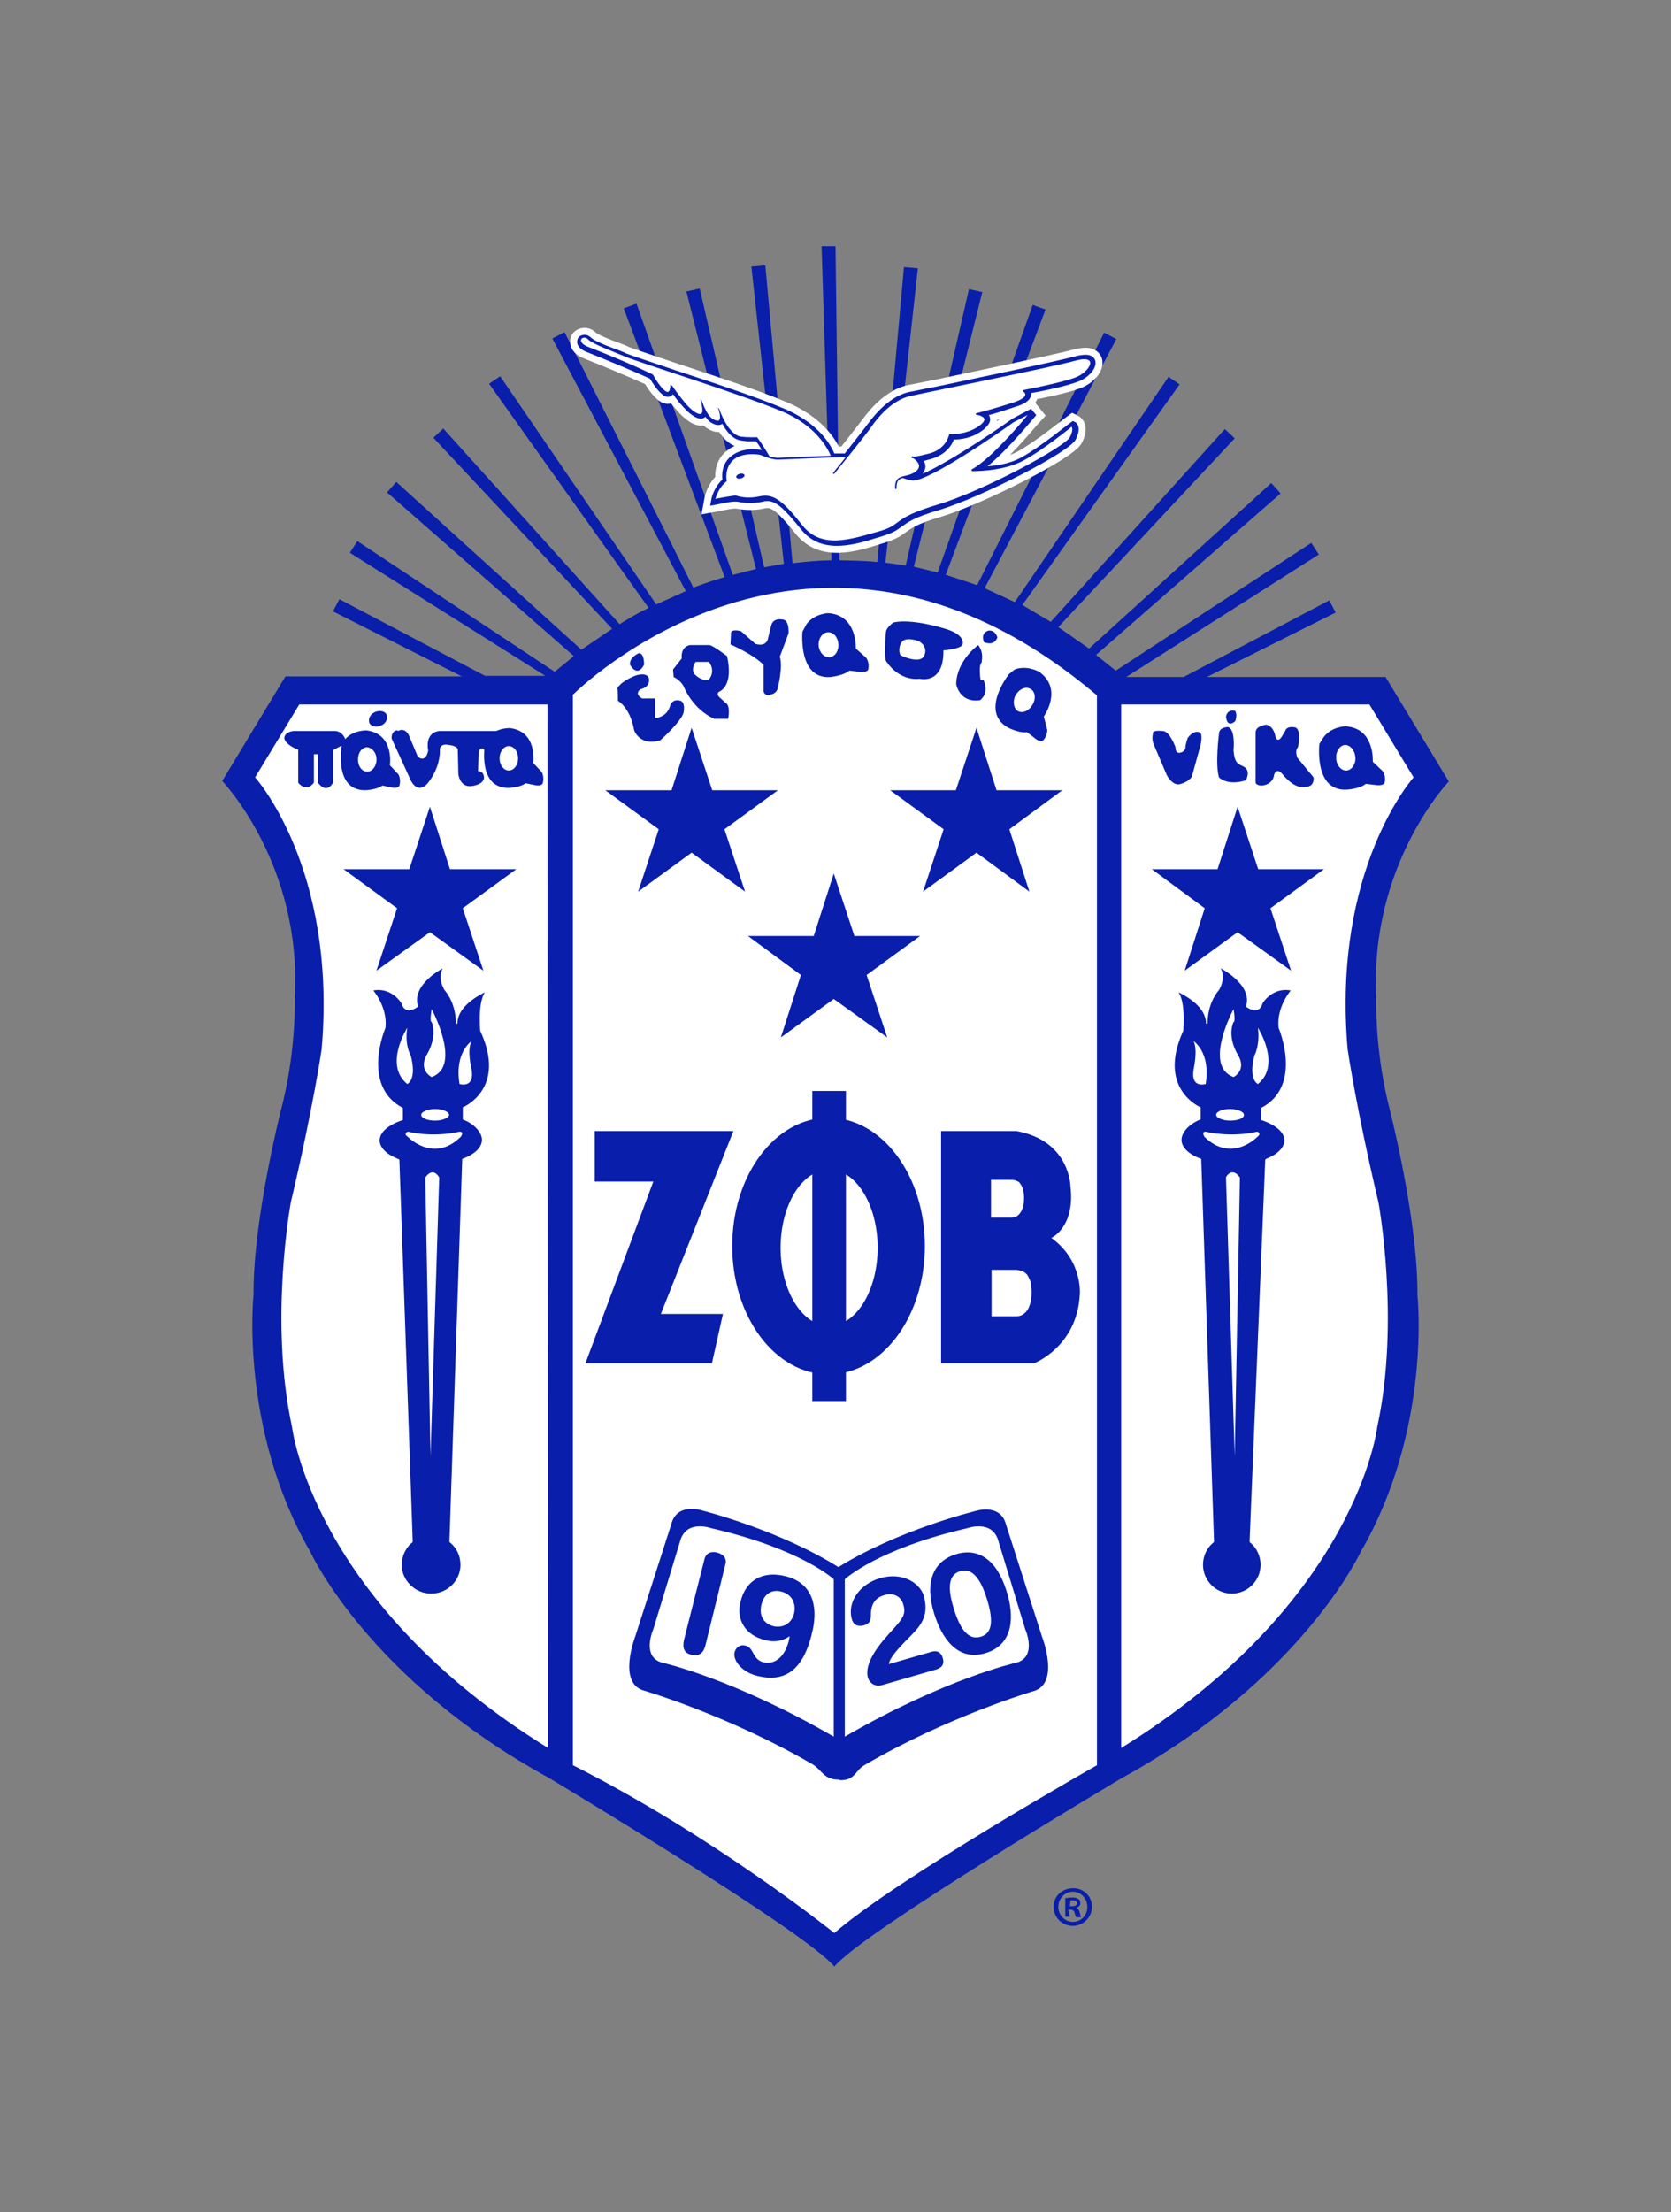
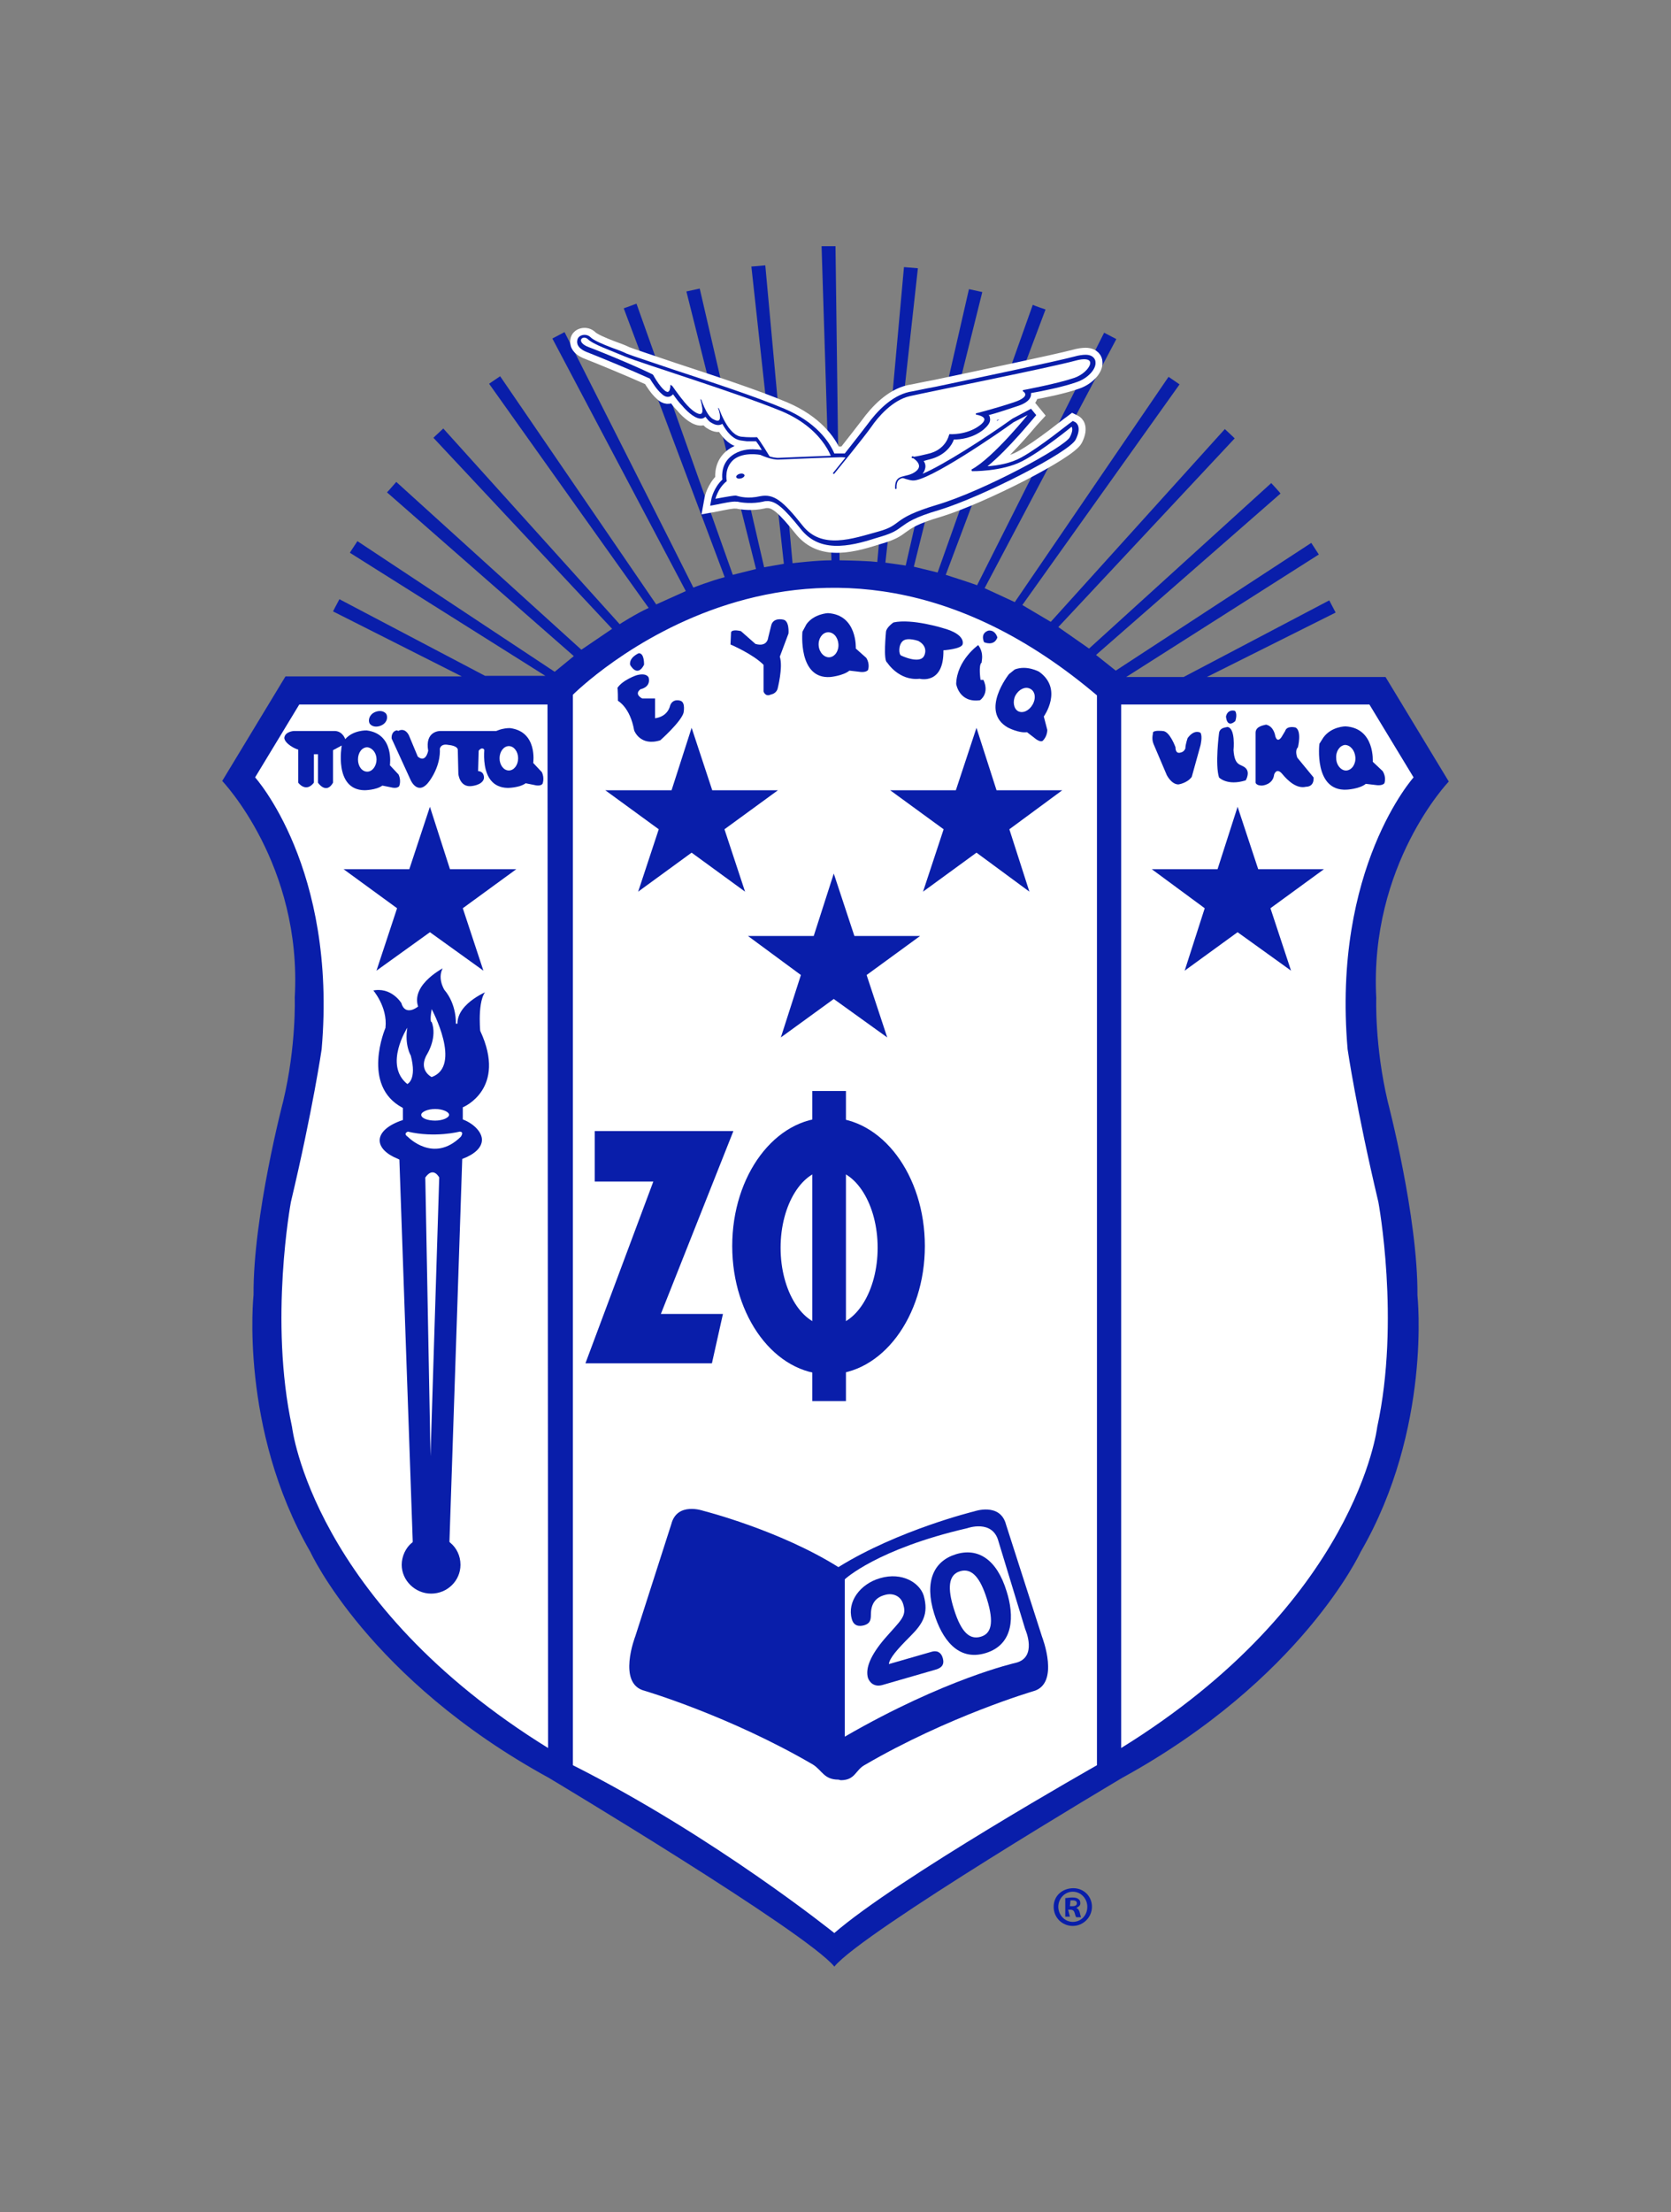
<svg xmlns="http://www.w3.org/2000/svg" version="1.1" id="Layer_1" x="0px" y="0px" viewBox="0 0 288 381" style="enable-background:new 0 0 288 381;" xml:space="preserve">
  <rect x="0" y="0" width="288" height="381" fill="#808080" stroke="none" />
  <style type="text/css">
	.st0{fill:#091EAA;}
	.st1{fill:#FFFFFF;stroke:#091EAA;stroke-width:0.274;stroke-miterlimit:10;}
	.st2{fill:#091EAA;stroke:#FFFFFF;stroke-width:0.403;}
	.st3{fill:#FFFFFF;}
	.st4{fill:#091EAA;stroke:#FFFFFF;stroke-width:0.274;stroke-miterlimit:10;}
	.st5{fill:#FFFFFF;stroke:#FFFFFF;stroke-width:2.404;}
	.st6{fill:#FFFFFF;stroke:#091EAA;stroke-width:0.125;}
	.st7{fill:#FFFFFF;stroke:#091EAA;stroke-width:0.301;stroke-linecap:round;}
	.st8{fill:#FFFFFF;stroke:#091EAA;stroke-width:0.251;stroke-linecap:round;stroke-linejoin:round;}
</style>
  <g>
    <path class="st0" d="M143.8,338.7c-4.9-6-49.2-32.5-49.2-32.5c-31.1-17-41.1-38.9-41.1-38.9C41.2,246,43.7,223,43.7,223   c-0.1-13.5,5.1-33.3,5.1-33.3c2.3-9.6,2-17.9,2-17.9c1.3-22.9-12.5-37.3-12.5-37.3l10.9-18h30.4l-22.2-11.2c0,0,0.5-1,1.1-2.1   l25.1,13.2H94L60.3,95.2c0,0,0.1-0.2,1.3-2l34,22.5l3.3-2.7L66.7,84.8c0,0,0.4-0.4,1.6-1.8l31.9,28.9l5.3-3.6L74.7,75.4   c0,0,0.4-0.4,1.7-1.6l30.4,33.7c0,0,2.8-1.8,5-2.8c0.1,0.2-27.5-38.6-27.5-38.6s0.4-0.3,1.9-1.3l26.9,39.3l5.1-2.3l-23-43.5   c0,0,0.4-0.2,2.1-1.1c0,0,22,43.5,22.2,44c0,0,2.8-1.1,5.4-1.8l-17.4-46.3c0,0,0.9-0.3,2.2-0.8L126.3,99l4-1l-12-47.8   c0,0,0.9-0.2,2.3-0.5l11.1,48l3.4-0.6l-5.6-51.2c0,0,0.3,0,2.4-0.2l4.7,51.3c0,0,4.1-0.5,6.7-0.5l-1.7-54.1l2.4,0l0.7,54.1   c5.6,0.1,6.5,0.3,6.5,0.3l4.6-50.8c2.4,0.2,2.4,0.2,2.4,0.2l-5.6,50.7l3.5,0.5l10.9-47.6c2.3,0.5,2.3,0.5,2.3,0.5l-11.8,47.3l4.1,1   l16.4-46.1c0.4,0.2,2.2,0.8,2.2,0.8l-17.2,45.7c5,1.6,5.4,1.8,5.4,1.8l21.9-43.5c2.1,1.1,2.1,1.1,2.1,1.1l-22.7,42.9l5.2,2.4   l26.5-38.8c1.9,1.3,1.9,1.3,1.9,1.3l-27.1,38l4.9,2.9l30-33.2c1.2,1.1,1.7,1.6,1.7,1.6l-30.4,32.5l5.3,3.7l31.4-28.5   c1.4,1.5,1.6,1.8,1.6,1.8l-31.8,27.8l3.4,2.7L226,93.5c1.3,2,1.3,2,1.3,2l-33.2,21.1h9.9l25.1-13.2c1.1,2.1,1.1,2.1,1.1,2.1   L208,116.6h30.8l10.9,18c0,0-13.7,14.3-12.5,37.3c0,0-0.3,8.2,2,17.9c0,0,5.2,19.8,5.1,33.3c0,0,2.5,23-9.8,44.2   c0,0-10.1,21.9-41.1,38.9C193.4,306.2,148.7,332.7,143.8,338.7z" />
    <path class="st1" d="M94.6,301.3c-40.9-25.2-44.4-55.5-44.4-55.5c-4-18.4-0.2-38.8-0.2-38.8c3.8-16,5.3-26.3,5.3-26.3   c2.7-31.2-11.5-46.8-11.5-46.8l7.7-12.7h43L94.6,301.3L94.6,301.3z" />
    <path class="st1" d="M193.1,301.3c40.9-25.2,44.4-55.5,44.4-55.5c4-18.4,0.2-38.8,0.2-38.8c-3.8-16-5.3-26.3-5.3-26.3   c-2.7-31.2,11.4-46.8,11.4-46.8l-7.7-12.7h-43L193.1,301.3L193.1,301.3z" />
    <path class="st1" d="M98.6,119.6c0,0,41.3-41.7,90.6,0.1v184.4c0,0-34.5,19.5-45.4,29c0,0-20.6-16.6-45.2-29L98.6,119.6L98.6,119.6   z" />
    <polygon class="st2" points="74.1,138.3 77.7,149.5 89.6,149.5 80,156.5 83.7,167.7 74.1,160.8 64.5,167.7 68.2,156.5 58.6,149.5    70.4,149.5  " />
    <polygon class="st2" points="143.7,149.8 147.4,161 159.2,161 149.6,168 153.3,179.2 143.7,172.3 134.2,179.2 137.8,168 128.3,161    140.1,161  " />
    <polygon class="st2" points="119.2,124.7 122.9,135.9 134.7,135.9 125.1,142.9 128.8,154.1 119.2,147.1 109.6,154.1 113.3,142.9    103.7,135.9 115.6,135.9  " />
    <polygon class="st2" points="168.3,124.7 171.9,135.9 183.7,135.9 174.2,142.9 177.8,154.1 168.3,147.1 158.7,154.1 162.4,142.9    152.8,135.9 164.6,135.9  " />
    <polygon class="st2" points="213.3,138.3 217,149.5 228.8,149.5 219.2,156.5 222.9,167.7 213.3,160.8 203.8,167.7 207.4,156.5    197.9,149.5 209.7,149.5  " />
    <polygon class="st0" points="102.5,194.8 126.4,194.8 113.9,226.3 124.6,226.3 122.7,234.8 100.9,234.8 112.6,203.5 102.5,203.5     " />
    <g>
      <path class="st0" d="M159.4,214.6c0,12.2-7.4,22.1-16.6,22.1s-16.6-9.9-16.6-22.1s7.4-22.1,16.6-22.1S159.4,202.4,159.4,214.6z" />
      <path class="st1" d="M151.4,214.9c0,7.5-3.8,13.6-8.5,13.6c-4.7,0-8.5-6.1-8.5-13.6s3.8-13.6,8.5-13.6S151.4,207.4,151.4,214.9z" />
      <rect x="140" y="187.9" class="st0" width="5.8" height="53.4" />
    </g>
    <g>
-       <path class="st0" d="M162.2,194.8v40h16c0,0,7.4-2.8,7.9-11.8c0,0,0.6-5.8-4.9-9.8c0,0,4.1-1.8,3.3-8.8c0,0,0-7.9-9.3-9.6    L162.2,194.8L162.2,194.8z" />
      <g>
        <path class="st3" d="M175.2,226.7c0.8,0,1.4-0.4,1.9-1.1c0.4-0.7,0.7-1.7,0.7-3c0-0.8-0.1-1.4-0.2-1.9c-0.2-0.5-0.4-0.9-0.6-1.2     c-0.3-0.3-0.6-0.5-0.9-0.6c-0.4-0.1-0.7-0.2-1.1-0.2h-4.1v8L175.2,226.7L175.2,226.7z" />
      </g>
      <g>
        <path class="st3" d="M174.4,209.7c0.6,0,1.1-0.3,1.5-0.9s0.6-1.4,0.6-2.5c0-0.6-0.1-1.1-0.2-1.5c-0.1-0.4-0.3-0.7-0.5-1     s-0.5-0.4-0.8-0.5s-0.6-0.1-0.9-0.1h-3.3v6.5L174.4,209.7L174.4,209.7z" />
      </g>
    </g>
    <path class="st0" d="M144.9,306.6c2.5,0,2.5-1.7,4.1-2.6c14.4-8.4,29-12.7,29-12.7c4.8-1.2,1.6-9.4,1.6-9.4l-6.2-19.3   c-1-3.9-5.5-2.3-5.5-2.3s-13.1,3.2-23.4,9.6l0,0c-10.2-6.4-23.3-9.7-23.3-9.7s-4.5-1.6-5.5,2.3l-6.2,19.3c0,0-3.2,8.2,1.6,9.4   c0,0,14.6,4.3,29,12.7c1.6,1,1.9,2.6,4.4,2.6L144.9,306.6z" />
-     <path class="st3" d="M143.7,299.1V272c0,0-5.5-5.2-21.1-8.8c0,0-4.4-1.6-5.4,2.3l-4.6,15.1c0,0-2.2,4.9,1.7,5.8   C114.3,286.4,126.4,289.1,143.7,299.1z" />
    <path class="st3" d="M145.6,299.1V272c0,0,5.5-5.2,21.1-8.8c0,0,4.4-1.6,5.4,2.3l4.6,15.1c0,0,2.2,4.9-1.7,5.8   C175,286.4,162.9,289.1,145.6,299.1z" />
    <g>
      <path class="st0" d="M121.4,268.6c0.3-1.4,1.6-1.4,2.2-1.2c0.8,0.2,1.8,0.8,1.4,2.1l-3.4,13.8c-0.3,1.3-1,2-2.4,1.7    s-1.6-1.3-1.3-2.6C117.9,282.4,120.9,270.5,121.4,268.6z" />
    </g>
    <g>
      <path class="st0" d="M136.1,281.8c-1.2,0.8-2.5,1.1-4.1,0.7c-3.6-0.8-5.1-3.6-4.4-6.5c0.9-4,4-5.4,7.5-4.6c5.1,1.1,5.8,5.4,5,9.2    c-1.5,7.1-4.8,9.1-9.3,8.1c-2.9-0.6-4.5-2.7-4.2-4.1c0.2-0.9,1-1.4,1.8-1.2c1.6,0.3,1.2,2.4,3.2,2.9c2.5,0.5,3.9-1.7,4.4-3.9    L136.1,281.8z M134.6,274.1c-1.7-0.4-3,0.5-3.4,2.4c-0.4,2,0.6,3.2,2.2,3.6c1.6,0.3,3.1-0.5,3.5-2.4    C137.2,275.9,136.3,274.5,134.6,274.1z" />
    </g>
    <g>
      <path class="st0" d="M160.5,284.5c0.9-0.3,1.7,0,2,1.1c0.3,1.1-0.2,1.7-1.4,2l-9,2.6c-1.4,0.4-2.2-0.4-2.5-1.2    c-0.5-1.7,0.5-4,2.9-6.8c2.7-3.1,3.8-3.8,3.2-5.8c-0.4-1.6-1.9-2.1-3.2-1.7c-1.5,0.4-2.4,1.4-2.4,3.4c0,1-0.2,1.5-1.1,1.8    c-1,0.3-1.9,0.1-2.2-1.1c-0.8-2.9,1.4-6,4.9-7c3.8-1.1,6.8,0.8,7.5,3c0.9,3.2-0.2,4.9-2.3,7c-2.3,2.3-3.6,3.8-3.7,4.8L160.5,284.5    z" />
    </g>
    <g>
      <path class="st0" d="M164.7,267.7c3.8-1.2,7.1,0.8,8.8,6.4c1.3,4.1,1.3,9.1-3.6,10.6c-4.9,1.5-7.6-2.6-8.9-6.8    C159.3,272.4,160.9,268.9,164.7,267.7z M169,281.9c1.8-0.5,2.4-2.3,1.1-6.5c-1.1-3.5-2.5-5.4-4.6-4.8c-2.1,0.6-2.2,3-1.1,6.5    C165.7,281.3,167.2,282.4,169,281.9z" />
    </g>
    <path class="st0" d="M51.4,129.1v5.7c0,0,1.3,1.8,2.7,0v-4.9h0.7v4.9c0,0,1.4,2.1,2.6,0v-5.6l1.5-0.8c0,0-1.4,7.6,3.9,7.7   c0,0,2,0,3.1-0.8l1.5,0.3c0,0,1,0.3,1.4-0.2c0,0,0.4-0.9-0.1-2l-1.5-1.6c0,0,0.8-5.4-4-6c0,0-2.3-0.1-3.7,1.5c0,0-0.4-1.3-1.7-1.4   h-7.2c0,0-1.5,0.1-1.6,1.2C49.1,128.1,50.9,129,51.4,129.1z" />
    <path class="st0" d="M67.5,127.2l3.3,7.2c0,0,1.3,2.9,3.3,0s1.7-5.4,1.7-5.4s0.1-1,1.5-0.7c0,0,1.5,0.1,1.6,0.8l0.1,4.2   c0,0,0.2,2.2,2.1,2.1c0,0,2-0.1,2.3-1.3c0,0,0.2-1.2-1-1.3l0.1-3.5c0,0,0.6-0.9,1.1,0c0,0,0.1-2.7,3.2-3.4l-0.3,0H75.8   c0,0-2.6,0-2,3.4c0,0-0.4,2.2-1.8,1l-1.5-3.6c0,0-0.6-1.5-1.9-0.8C68.5,125.6,67.4,125.9,67.5,127.2z" />
    <path class="st0" d="M83.6,128c0,0-1.4,7.6,3.9,7.7c0,0,2,0,3.1-0.8l1.5,0.3c0,0,1,0.3,1.4-0.2c0,0,0.4-0.9-0.1-2l-1.5-1.6   c0,0,0.8-5.4-4-6c0,0-2.3-0.1-3.7,1.5L83.6,128z" />
    <path class="st3" d="M64.9,130.8c0,1.1-0.7,2.1-1.6,2.1c-0.9,0-1.6-0.9-1.6-2.1s0.7-2.1,1.6-2.1C64.2,128.8,64.9,129.7,64.9,130.8z   " />
    <ellipse class="st3" cx="87.7" cy="130.6" rx="1.6" ry="2.1" />
    <path class="st0" d="M65.8,124.9c-0.8,0.4-1.7,0.3-2.1-0.3c-0.3-0.6,0-1.5,0.8-1.9c0.8-0.4,1.7-0.3,2.1,0.3   C66.9,123.7,66.6,124.5,65.8,124.9z" />
    <path class="st0" d="M106.5,120.7c0,0,2.1,1.1,2.8,5.1c0,0,1,2.8,4.5,1.7c0,0,3.5-3.1,4-4.7c0,0,0.4-1.8-0.5-2.1   c0,0-1.3-0.5-1.8,0.8c0,0-0.3,1.9-2.6,2.2v-3.4h-2.2c0,0-1.5-0.7-0.3-1.6c0,0,1.8-0.3,1.4-2c0,0-0.3-0.9-2.1-0.4   c0,0-2.4,0.8-3.3,2.2C106.5,118.3,106.5,120.7,106.5,120.7z" />
    <path class="st0" d="M108.6,114.5c0,0,1.2,2.3,2.4,0c0,0,0.1-2-0.9-2C110.1,112.5,108.4,113.2,108.6,114.5z" />
-     <path class="st0" d="M116.1,116.6c0,0,1.4,0.6,1.9,2c0,0,1.5,3.6,5.1,5.2h2.4c0,0,0.5-2.3-0.5-2.8l-1.1-1c0,0-0.5-0.6,0.1-0.9   c0,0,2.5-0.9,1.3-6.1c0,0-2.6-2-3.1-1.9h-3.3c0,0-1.6,0.2-1.4,2.3l-1.5,1.9L116.1,116.6L116.1,116.6z" />
    <path class="st3" d="M119.6,116c0,0,1.3,1.5,2.6,1c0,0,1.2-1.3,0-3h-2.3C119.9,114,119.1,115,119.6,116z" />
    <path class="st0" d="M125.9,111c0,0,3.8,1.6,5.7,3.5v4.6c0,0,0.3,1,1.3,0.5c0,0,0.8-0.1,1.1-0.9c0,0,1-3.8,0.4-5.6l1.5-4   c0,0,0.2-2.3-1-2.4c0,0-1.7-0.4-2,1.1l-0.5,2c0,0-0.1,1.7-2.2,1.1l-2.5-2.2c0,0-1.5-0.4-1.7,0.2L125.9,111L125.9,111z" />
    <path class="st0" d="M138.3,108.8c0,0-0.8,8.2,4.8,7.8c0,0,2.2-0.2,3.3-1.1l1.7,0.2c0,0,1.1,0.2,1.5-0.3c0,0,0.4-1-0.3-2.1   l-1.8-1.6c0,0,0.3-5.8-4.8-6.1c0,0-2.4,0.1-3.7,1.9L138.3,108.8z" />
    <path class="st3" d="M144.5,110.9c0.1,1.2-0.6,2.2-1.5,2.3c-0.9,0.1-1.8-0.8-1.9-2c-0.1-1.2,0.6-2.2,1.5-2.3   C143.6,108.8,144.4,109.7,144.5,110.9z" />
    <path class="st0" d="M152.9,114.1c0,0,2,3.2,5.6,2.8c0,0,4.2,1.1,4.1-4.9c0,0,3-0.2,3.3-1c0,0,0.7-1.7-3.3-2.8c0,0-5.4-1.7-8.6-1   c0,0-1.2,0.8-1.3,1.6C152.7,108.9,152.2,113.8,152.9,114.1z" />
    <path class="st3" d="M155.3,112.9c0,0,3.3,1.6,4,0c0,0,0.8-1.5-1-2.5c0,0-1.9-0.7-2.7,0S154.9,112.7,155.3,112.9z" />
    <path class="st0" d="M168.6,111.1c0,0-3.7,2.6-3.8,6.7c0,0,0.5,3.3,4.1,2.8c0,0,1.7-1.1,0.6-3.5h-0.5c0,0-0.4-2.6,0.2-3   C169.1,114,169.7,112.6,168.6,111.1z" />
    <path class="st0" d="M169.6,110.6c0,0,1.7,0.8,2.3-0.8c0,0-0.3-1.3-1.5-1.2C170.4,108.6,168.9,108.9,169.6,110.6z" />
    <path class="st0" d="M173.9,116.1c0,0-5.1,6.4-0.2,9.2c0,0,1.9,1,3.3,0.8l1.3,1c0,0,0.9,0.8,1.4,0.5c0,0,0.8-0.7,0.8-1.9l-0.6-2.3   c0,0,3.4-4.7-0.8-7.7c0,0-2.1-1.2-4.2-0.4L173.9,116.1z" />
    <path class="st3" d="M178,121.3c-0.6,1.1-1.7,1.6-2.5,1.2c-0.8-0.4-1-1.7-0.5-2.7c0.6-1.1,1.7-1.6,2.5-1.2   C178.4,119,178.6,120.2,178,121.3z" />
    <path class="st0" d="M198.8,128.1l2.3,5.4c0,0,0.8,1.6,2,1.6c0,0,1.5-0.2,2.3-1.3l1.5-5.4c0,0,0.4-1.6,0-2.2c0,0-1-0.7-2.2,0.9   c0,0-0.4,1.1-0.4,1.8c0,0-0.2,0.6-0.8,0.7c0,0-0.9,0.4-0.9-0.9c0,0-1-2.8-2.2-2.8c0,0-1.6-0.2-1.7,0.3   C198.8,126.2,198.4,127.1,198.8,128.1z" />
    <path class="st0" d="M210.1,126.3c0,0-0.7,5.4,0,7.6c0,0,1.4,1.5,4.6,0.5c0,0,0.8-1.3,0-2.1s-1.9-0.2-2.1-3.1c0,0,0.4-3.9-1.1-4   C211.5,125.3,210.2,125.2,210.1,126.3z" />
    <path class="st0" d="M211.3,123.4c0,0,0.1,2.1,1.6,0.8c0,0,0.4-1.1,0-1.7C213,122.4,211.6,122,211.3,123.4z" />
    <path class="st0" d="M216.4,126.2v8.6c0,0,0.1,0.5,1.1,0.5c0,0,1.9-0.1,2.1-1.9c0,0,0.4-1.3,1.4-0.1s2.5,2.6,4.1,2.2   c0,0,1.4,0.1,1.3-1.6l-2.8-3.4c0,0-0.5-1.2,0.1-1.8c0,0,0.7-2.8-0.4-3.4c0,0-1.5-0.4-1.8,0.6l-0.6,1c0,0-0.7,1.2-1.1-0.1   c0,0-0.2-1.7-1.6-2C218,124.9,216.4,125,216.4,126.2z" />
    <path class="st0" d="M227.4,128.1c0,0-1,8.2,4.7,7.9c0,0,2.2-0.1,3.3-1l1.7,0.2c0,0,1.1,0.2,1.5-0.3c0,0,0.4-1-0.3-2.1l-1.7-1.6   c0,0,0.4-5.8-4.7-6.1c0,0-2.4,0-3.8,1.9L227.4,128.1z" />
    <path class="st3" d="M233.6,130.4c0.1,1.2-0.6,2.2-1.5,2.3s-1.8-0.9-1.8-2.1c-0.1-1.2,0.6-2.2,1.5-2.3   C232.7,128.3,233.5,129.2,233.6,130.4z" />
    <g>
      <path class="st4" d="M68.7,199.8l-0.2-0.1c-2-0.8-3.2-2-3.2-3.3c0-1.5,1.6-2.8,4-3.6c0,0,0-1.9,0-1.9c-7.3-3.9-3-13.9-3-13.9    c0.4-3.6-2.2-6.5-2.2-6.5c3.4-0.8,5.2,2.2,5.2,2.2c0.6,2.2,2.6,0.6,2.6,0.6c-1.2-4,4.8-6.9,4.8-6.9c-1.4,1.8,0,4,0,4    c2.2,2.6,2,5.9,2,5.9c0-3.8,5.7-5.9,5.7-5.9c-2.1,0.8-1.5,7.1-1.5,7.1c4.7,10.1-3,13.3-3,13.3v1.9c2,0.8,3.3,2.3,3.3,3.6    c0,1.4-1.3,2.6-3.4,3.4l-2.2,65.8l0.1,0.1c1.1,0.9,1.8,2.3,1.8,3.9c0,2.8-2.3,5.1-5.2,5.1c-2.8,0-5.2-2.3-5.2-5.1    c0-1.5,0.7-3,1.8-3.9c0,0,0.1,0,0.1-0.1L68.7,199.8z" />
      <path class="st3" d="M74.4,173.8c0,0,5.3,9.8,0,11.7c0,0-2.5-1.2-0.7-4.1c0,0,1.7-2.8,0.7-5.4C74.4,176.1,74,176.1,74.4,173.8z" />
      <path class="st3" d="M70.2,177c0,0-4.1,6.4,0,9.7c0,0,1.7-0.7,0.6-4.9C70.8,181.8,69.7,180,70.2,177z" />
-       <path class="st3" d="M81.3,179.3c0,0-3,1.9-2.1,7.4c0,0,2.6,0.8,2.1-2.4C81.3,184.2,80.4,180.8,81.3,179.3z" />
      <path class="st3" d="M70.3,195.8c0,0,4.4,4.6,9.1,0c0,0,0.7-0.9-0.2-0.9c0,0-4.2,1.1-8.9,0C70.3,194.9,69.4,195.2,70.3,195.8z" />
      <path class="st3" d="M77.4,192c0,0.5-1.1,1-2.4,1c-1.3,0-2.4-0.4-2.4-1c0-0.5,1.1-1,2.4-1C76.3,191,77.4,191.5,77.4,192z" />
      <path class="st3" d="M73.3,202.8l0.9,48l1.5-48C75.7,202.8,74.7,200.8,73.3,202.8z" />
    </g>
    <g>
-       <path class="st4" d="M218.2,199.8l0.1-0.1c2-0.8,3.2-2,3.2-3.3c0-1.5-1.6-2.8-4-3.6c0,0,0-1.9,0-1.9c7.3-3.9,3-13.9,3-13.9    c-0.4-3.6,2.2-6.5,2.2-6.5c-3.4-0.8-5.2,2.2-5.2,2.2c-0.6,2.2-2.6,0.6-2.6,0.6c1.2-4-4.9-6.9-4.9-6.9c1.4,1.8,0,4,0,4    c-2.2,2.6-2,5.9-2,5.9c0-3.8-5.7-5.9-5.7-5.9c2.1,0.8,1.5,7.1,1.5,7.1c-4.6,10.1,3,13.3,3,13.3v1.9c-2,0.8-3.3,2.3-3.3,3.6    c0,1.4,1.3,2.6,3.4,3.4l2.2,65.8l-0.1,0.1c-1.1,0.9-1.8,2.3-1.8,3.9c0,2.8,2.3,5.1,5.1,5.1s5.1-2.3,5.1-5.1c0-1.5-0.7-3-1.8-3.9    c0,0-0.1,0-0.1-0.1L218.2,199.8z" />
      <path class="st3" d="M212.6,173.8c0,0-5.3,9.8,0,11.7c0,0,2.5-1.2,0.6-4.1c0,0-1.7-2.8-0.6-5.4C212.6,176.1,213,176.1,212.6,173.8    z" />
      <path class="st3" d="M216.8,177c0,0,4.1,6.4,0,9.7c0,0-1.7-0.7-0.6-4.9C216.2,181.8,217.2,180,216.8,177z" />
      <path class="st3" d="M205.7,179.3c0,0,3,1.9,2.1,7.4c0,0-2.6,0.8-2.1-2.4C205.7,184.2,206.5,180.8,205.7,179.3z" />
      <path class="st3" d="M216.7,195.8c0,0-4.4,4.6-9.1,0c0,0-0.6-0.9,0.2-0.9c0,0,4.2,1.1,8.9,0C216.7,194.9,217.5,195.2,216.7,195.8z    " />
      <path class="st3" d="M209.6,192c0,0.5,1.1,1,2.4,1c1.4,0,2.4-0.4,2.4-1c0-0.5-1.1-1-2.4-1C210.6,191,209.6,191.5,209.6,192z" />
      <path class="st3" d="M213.7,202.8l-0.9,48l-1.5-48C211.2,202.8,212.3,200.8,213.7,202.8z" />
    </g>
    <g id="dove_1_">
      <path class="st5" d="M188.8,62.3c0-0.3-0.3-1.2-1.7-1.2c-0.5,0-1.2,0.1-1.9,0.3c-3.4,0.9-16.8,3.7-23.9,5.2    c-2.2,0.4-3.9,0.8-4.6,0.9c-3.1,0.7-5.6,3.4-7.2,5.6c-0.6,0.8-2.4,3.1-3.9,5c-0.3,0-0.5,0-0.8,0l-1,0c-0.9-2.1-3.2-5.4-8.6-7.7    c-4.7-2-12.6-4.6-19-6.7c-3.8-1.3-7.2-2.4-8.2-2.8c-0.8-0.4-1.7-0.7-2.5-1c-1.6-0.6-3.2-1.3-3.7-1.8c-0.8-0.8-2.2-0.4-2.3,0.5    c-0.1,0.4-0.1,1.4,1.8,2.1c1.8,0.7,7.4,3,10.7,4.5c0.5,0.8,1.2,1.9,2,2.6c0.7,0.7,1.4,0.7,1.9,0.2c0,0,0.1-0.1,0.1-0.1    c0.5,0.7,1,1.4,1.6,2c0.5,0.6,1.9,2.1,3.1,2.2c0.2,0,0.5,0,0.7-0.2c0.1,0,0.1-0.1,0.2-0.1c0.3,0.4,0.6,0.8,1,1    c0.8,0.5,1.4,0.5,1.9,0.2c0.7,1.3,1.7,2.5,2.9,2.8c0.3,0.1,0.7,0.1,1.3,0.2c0.5,0,1.1,0,1.6,0c0.4,0.5,0.7,1,1,1.5    c-0.2,0-0.6-0.1-1.1-0.1c-1.2-0.1-2.8,0.1-4.1,1.1c-1.7,1.3-1.7,3.2-1.6,4.1c-1.5,1.4-1.9,3.3-1.9,3.4l-0.2,1.1l1.1-0.2    c1-0.2,2.8-0.6,3.4-0.5l0,0l0.2,0c0.8,0.2,2.6,0.4,4.4,0c0.3-0.1,0.6-0.1,0.9-0.1c1.4,0.1,2.7,1.2,5.6,4.8    c1.5,1.9,3.4,2.8,5.8,2.9c2.4,0.1,4.9-0.6,7.1-1.3l1-0.3c2-0.6,2.7-1.1,3.5-1.7c1-0.7,2.1-1.6,6.6-2.9c7.4-2.3,22.3-9.9,23.4-12.1    c1.1-2.2,0.1-2.9-0.1-3l-0.4-0.2l-0.4,0.3c-0.1,0-5.2,4.2-8.5,6c-1.8,1-4.1,1.4-5.8,1.5c3.7-3,8.1-8.5,8.4-8.8l-0.9-1.1l-3.2,1.7    c-4.6,3.3-12.1,8.1-15.5,9.5c0.4-0.5,0.5-1,0.5-1.3c0-0.3-0.1-0.6-0.3-0.9c0.3-0.1,0.7-0.2,1.1-0.3c2.7-0.7,3.8-2.5,4.1-3.4    c1.1,0,3.2-0.2,5.1-1.7c0.3-0.3,1.4-1.1,1.1-2.1c0-0.2-0.1-0.3-0.2-0.4c1.2-0.3,3-0.9,4.8-1.5c1-0.3,2.4-0.9,2.5-2    c0-0.1,0-0.2,0-0.3c1.8-0.3,5.7-1.1,7.9-1.9C187.4,65.2,189,63.6,188.8,62.3z" />
      <path class="st0" d="M188.8,62.3c0-0.3-0.3-1.2-1.7-1.2c-0.5,0-1.2,0.1-1.9,0.3c-3.4,0.9-16.8,3.7-23.9,5.2    c-2.2,0.4-3.9,0.8-4.6,0.9c-3.1,0.7-5.6,3.4-7.2,5.6c-0.6,0.8-2.4,3.1-3.9,5c-0.3,0-0.5,0-0.8,0l-1,0c-0.9-2.1-3.2-5.4-8.6-7.7    c-4.7-2-12.6-4.6-19-6.7c-3.8-1.3-7.2-2.4-8.2-2.8c-0.8-0.4-1.7-0.7-2.5-1c-1.6-0.6-3.2-1.3-3.7-1.8c-0.8-0.8-2.2-0.4-2.3,0.5    c-0.1,0.4-0.1,1.4,1.8,2.1c1.8,0.7,7.4,3,10.7,4.5c0.5,0.8,1.2,1.9,2,2.6c0.7,0.7,1.4,0.7,1.9,0.2c0,0,0.1-0.1,0.1-0.1    c0.5,0.7,1,1.4,1.6,2c0.5,0.6,1.9,2.1,3.1,2.2c0.2,0,0.5,0,0.7-0.2c0.1,0,0.1-0.1,0.2-0.1c0.3,0.4,0.6,0.8,1,1    c0.8,0.5,1.4,0.5,1.9,0.2c0.7,1.3,1.7,2.5,2.9,2.8c0.3,0.1,0.7,0.1,1.3,0.2c0.5,0,1.1,0,1.6,0c0.4,0.5,0.7,1,1,1.5    c-0.2,0-0.6-0.1-1.1-0.1c-1.2-0.1-2.8,0.1-4.1,1.1c-1.7,1.3-1.7,3.2-1.6,4.1c-1.5,1.4-1.9,3.3-1.9,3.4l-0.2,1.1l1.1-0.2    c1-0.2,2.8-0.6,3.4-0.5l0,0l0.2,0c0.8,0.2,2.6,0.4,4.4,0c0.3-0.1,0.6-0.1,0.9-0.1c1.4,0.1,2.7,1.2,5.6,4.8    c1.5,1.9,3.4,2.8,5.8,2.9c2.4,0.1,4.9-0.6,7.1-1.3l1-0.3c2-0.6,2.7-1.1,3.5-1.7c1-0.7,2.1-1.6,6.6-2.9c7.4-2.3,22.3-9.9,23.4-12.1    c1.1-2.2,0.1-2.9-0.1-3l-0.4-0.2l-0.4,0.3c-0.1,0-5.2,4.2-8.5,6c-1.8,1-4.1,1.4-5.8,1.5c3.7-3,8.1-8.5,8.4-8.8l-0.9-1.1l-3.2,1.7    c-4.6,3.3-12.1,8.1-15.5,9.5c0.4-0.5,0.5-1,0.5-1.3c0-0.3-0.1-0.6-0.3-0.9c0.3-0.1,0.7-0.2,1.1-0.3c2.7-0.7,3.8-2.5,4.1-3.4    c1.1,0,3.2-0.2,5.1-1.7c0.3-0.3,1.4-1.1,1.1-2.1c0-0.2-0.1-0.3-0.2-0.4c1.2-0.3,3-0.9,4.8-1.5c1-0.3,2.4-0.9,2.5-2    c0-0.1,0-0.2,0-0.3c1.8-0.3,5.7-1.1,7.9-1.9C187.4,65.2,189,63.6,188.8,62.3z" />
      <g>
        <path class="st6" d="M112,63.6c0,0,1.1,2.4,2.4,3.6c1.3,1.2,1.2-1,1.2-1s1.3,1.9,2.4,3.2c1.1,1.3,2.3,2.2,2.9,1.9     s-0.2-2.8-0.2-2.8s0.9,3,2.1,3.7c2.4,1.4,0.9-2.3,0.9-2.3s1.4,4.6,3.7,5.3c1,0.3,4.6,0.1,4.6,0.1l-0.4-3.3l-5.3-3     c0,0-4.8-1.7-6.2-2.2s-6.5-3-6.5-3L112,63.6z" />
        <path class="st3" d="M143.6,79.7c0,0-1.1-5.5-8.7-8.8c-7.7-3.2-24.6-8.4-27.2-9.5s-5.5-2.1-6.4-3c-0.9-0.8-2.2,0.5,0.2,1.4     c2.4,0.9,11.7,4.7,12.9,5.8c1.2,1.1,12.6,5.5,15,8.3c2.4,2.8,3.8,6.1,4.9,7C135.5,81.8,143.6,79.7,143.6,79.7z" />
      </g>
      <path class="st7" d="M123.1,86.1c0,0,0.4-2,2-3.3c0,0-0.5-2.3,1.3-3.8c1.8-1.4,4.7-0.8,4.7-0.8s1.9,0.9,3.2,0.8    c2.6-0.1,6.6-0.3,10.5-0.4c3.9-0.1,10,3.8,12.5,4c2.6,0.2,14.7-8.1,17.3-10l3.1-1.6c0,0-6.4,8-10.2,10c0,0,5.1,0.1,8.6-1.7    s8.6-6,8.6-6s0.7,0.4-0.2,2.1c-0.9,1.7-14.9,9.3-23,11.7c-8,2.4-5.7,3.4-10.1,4.6c-4.4,1.2-9.8,3.2-13.2-1.1    c-3.4-4.3-4.9-5.4-7.1-5c-2.2,0.5-3.6,0.1-4.3-0.1C126.2,85.5,123.1,86.1,123.1,86.1z" />
      <path class="st8" d="M143.7,81.5c0,0,5.3-6.5,6.4-8.1c1.1-1.6,3.6-4.6,6.7-5.3s24.1-4.9,28.5-6.1s2.8,2.2-0.1,3.2    c-2.9,1-8.8,2.1-8.8,2.1s1.7,1-1.6,2.1c-3.3,1.1-6.5,1.9-6.5,1.9s2.9,0.4,0.6,2.1s-5.2,1.5-5.2,1.5s-0.5,2.7-3.8,3.4    c-3.3,0.8-2.6,0.4-2.6,0.4s2.3,1.3,0.6,2.6c-1.7,1.3-3.6,0.2-3.5,2.8" />
      <path class="st0" d="M128.3,81.8c0.1,0.2-0.2,0.5-0.6,0.6c-0.4,0.1-0.7,0-0.8-0.2s0.2-0.5,0.6-0.6    C127.9,81.5,128.2,81.6,128.3,81.8z" />
    </g>
    <g>
      <path class="st0" d="M188.2,328.4c0,1.8-1.5,3.3-3.3,3.3s-3.3-1.4-3.3-3.3s1.5-3.2,3.4-3.2C186.8,325.2,188.2,326.6,188.2,328.4z     M182.4,328.4c0,1.4,1.1,2.6,2.5,2.6c1.4,0,2.5-1.1,2.5-2.6c0-1.4-1.1-2.6-2.5-2.6C183.5,325.8,182.4,327,182.4,328.4z     M184.4,330.1h-0.8v-3.2c0.3,0,0.7-0.1,1.2-0.1c0.6,0,0.9,0.1,1.1,0.3c0.2,0.1,0.3,0.4,0.3,0.7c0,0.4-0.3,0.6-0.7,0.8v0    c0.3,0.1,0.5,0.4,0.6,0.8c0.1,0.5,0.2,0.7,0.2,0.8h-0.8c-0.1-0.1-0.2-0.4-0.3-0.8c-0.1-0.3-0.3-0.5-0.7-0.5h-0.4L184.4,330.1    L184.4,330.1z M184.4,328.3h0.4c0.4,0,0.8-0.1,0.8-0.5c0-0.3-0.2-0.5-0.7-0.5c-0.2,0-0.3,0-0.4,0L184.4,328.3L184.4,328.3z" />
    </g>
  </g>
</svg>